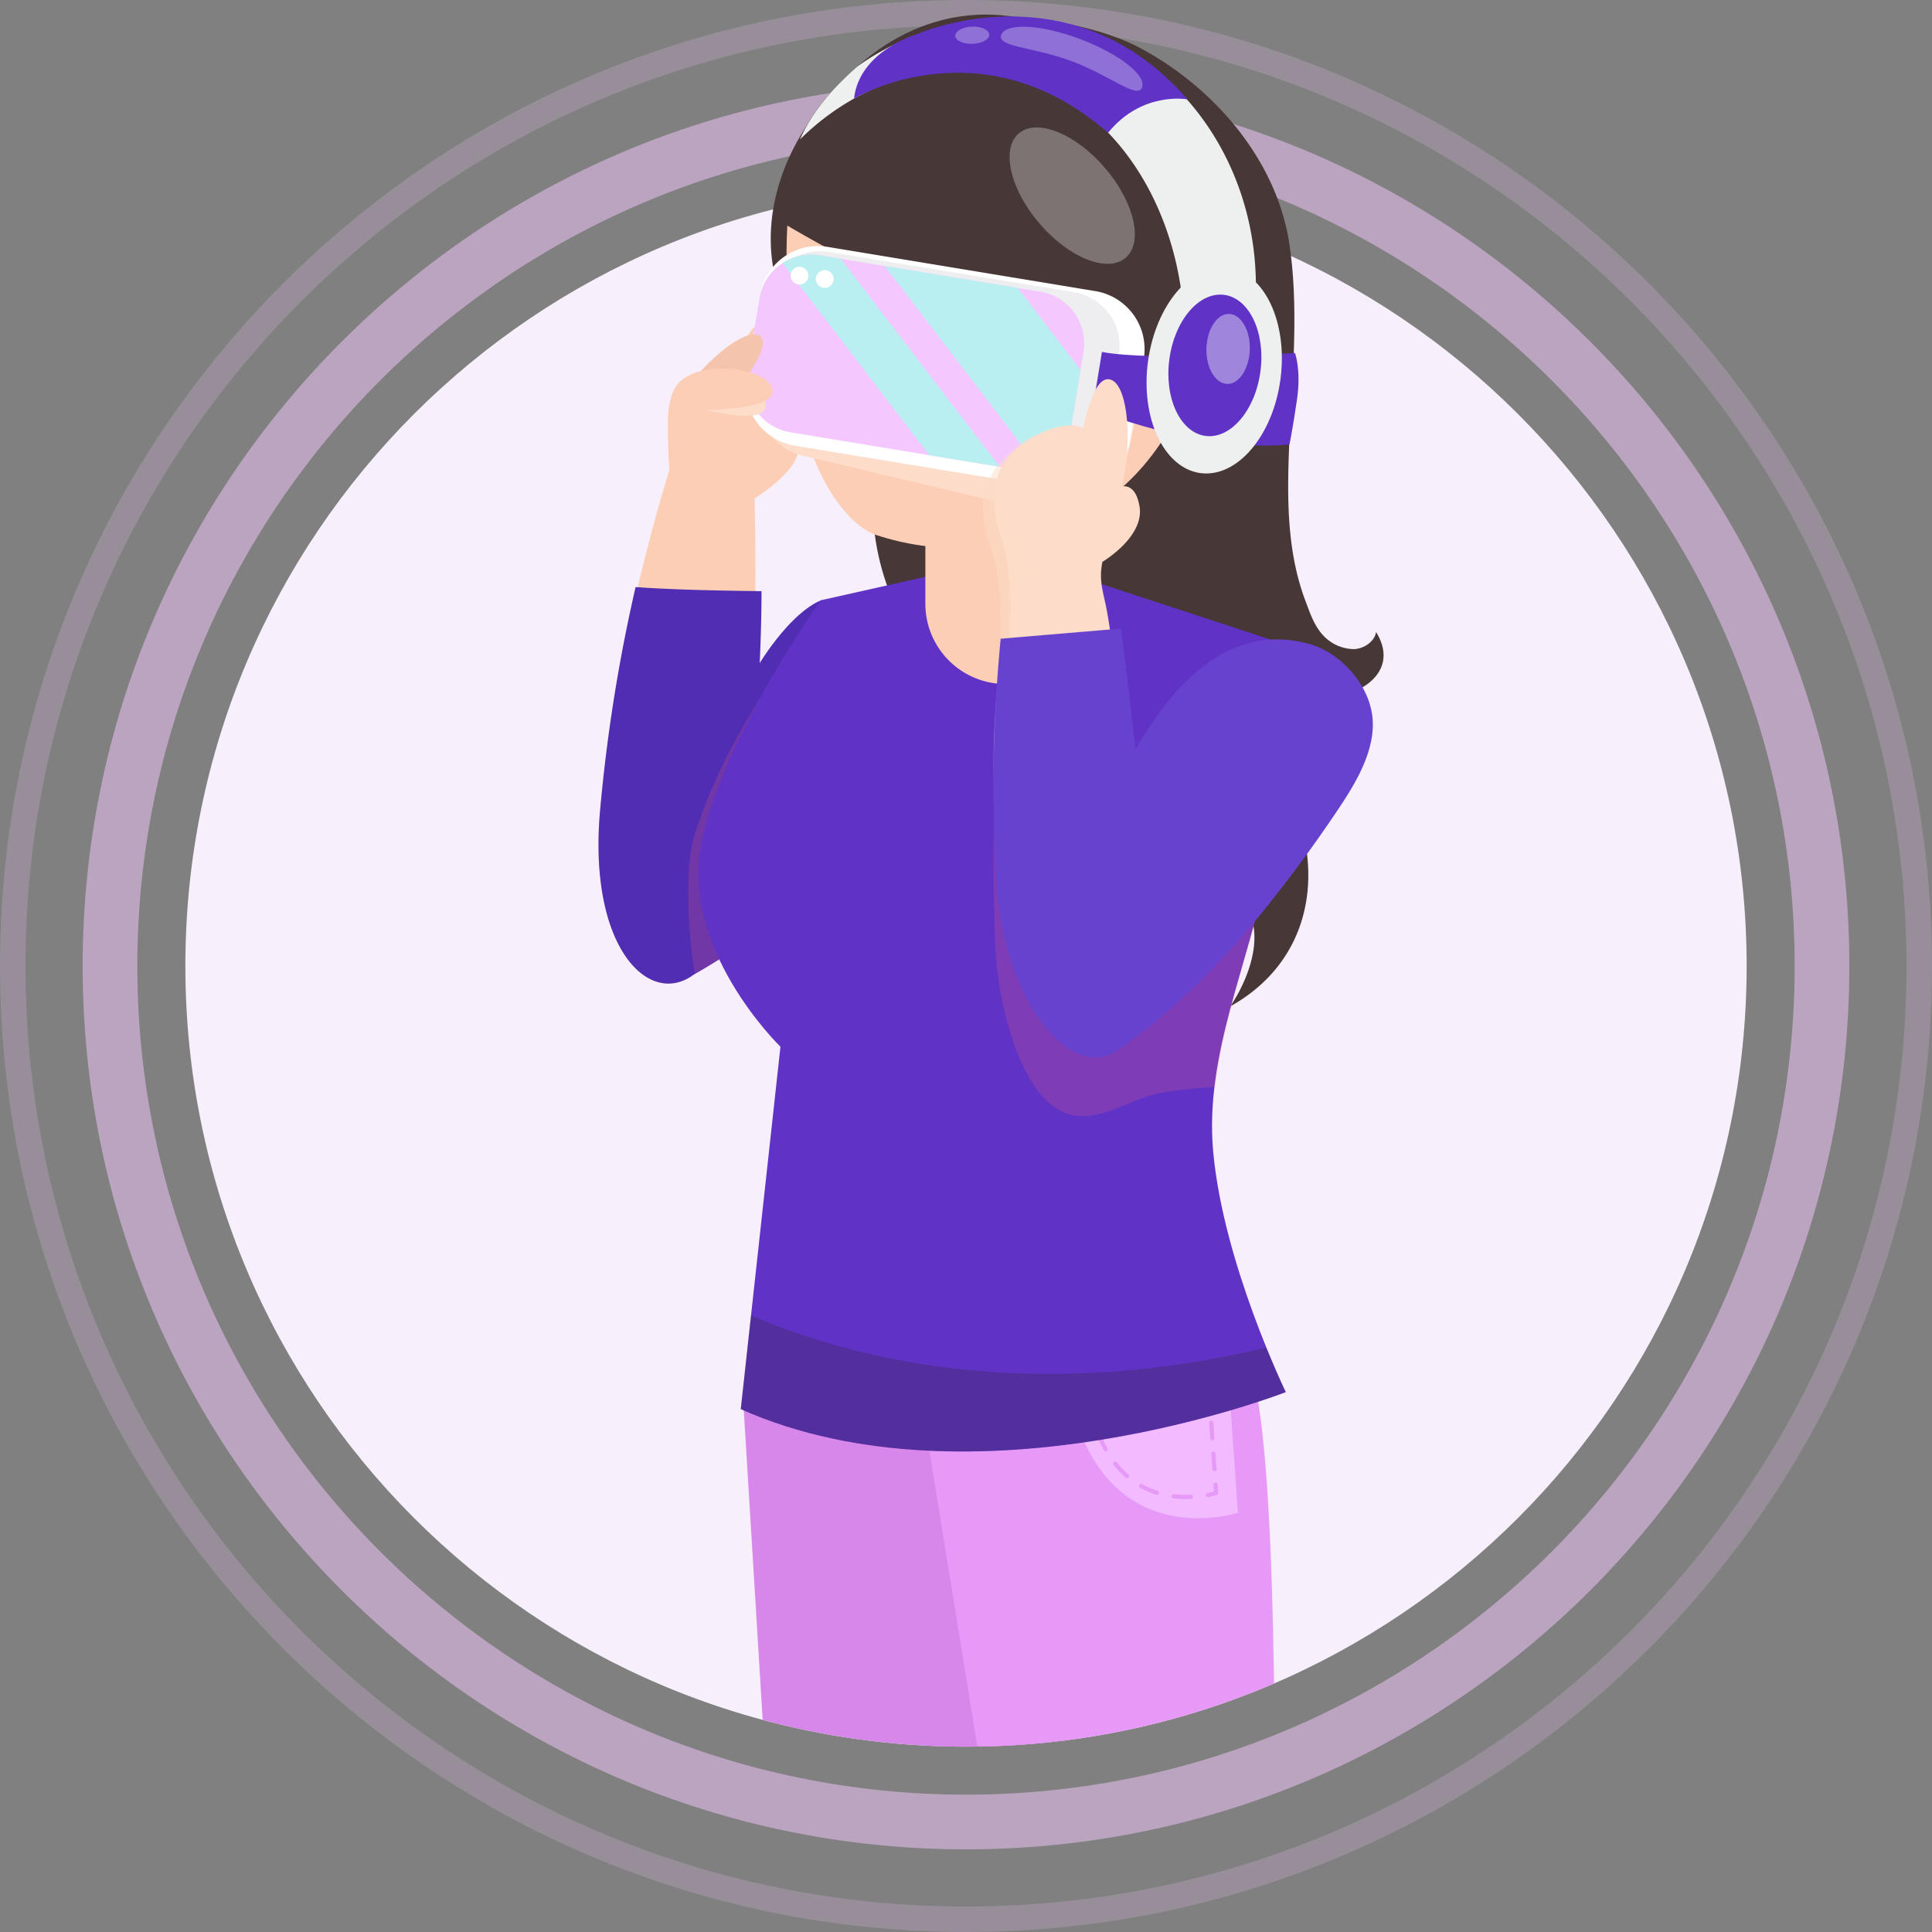
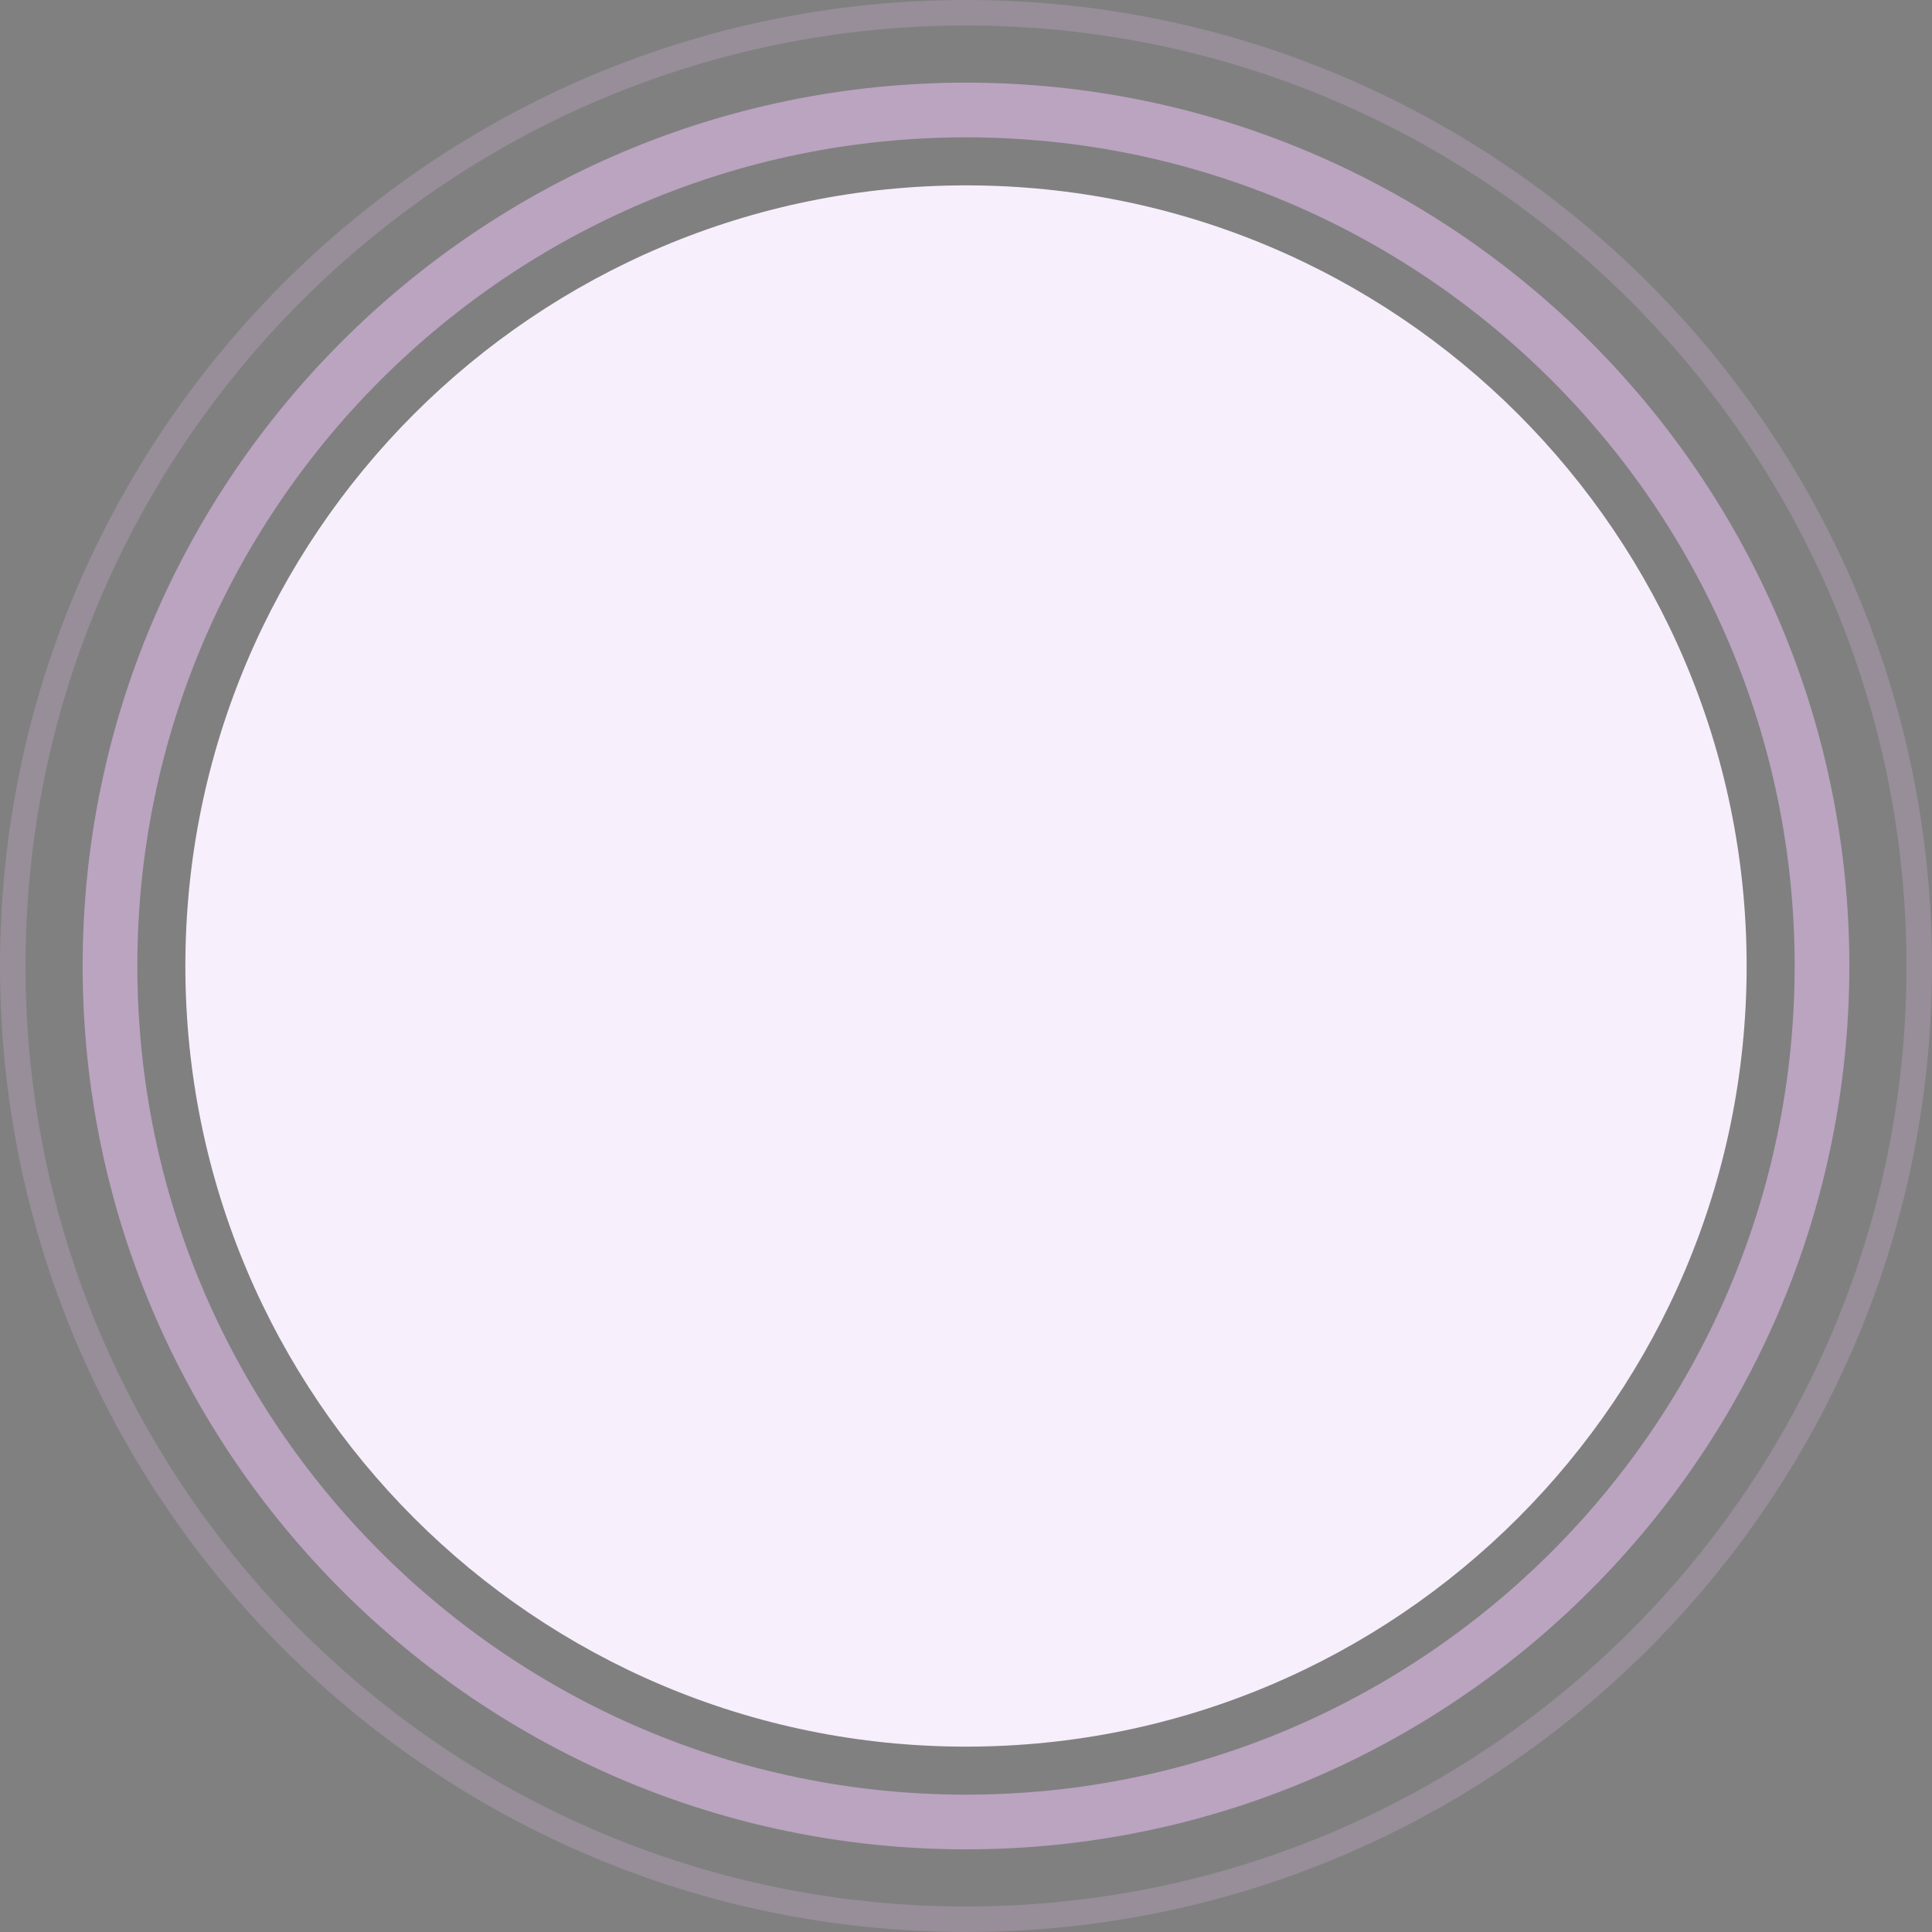
<svg xmlns="http://www.w3.org/2000/svg" viewBox="0 0 540 540">
  <rect x="0" y="0" width="540" height="540" fill="#808080" stroke="none" />
  <defs>
    <style>.cls-1{fill:none;}.cls-2{isolation:isolate;}.cls-3{fill:#f7effb;}.cls-26,.cls-4{opacity:0.5;}.cls-5{fill:#f4c7ff;}.cls-14,.cls-6{opacity:0.2;}.cls-7{clip-path:url(#clip-path);}.cls-8{fill:#fcceb6;}.cls-9{fill:#502db2;}.cls-10{fill:#d786ea;}.cls-11{fill:#e799f8;}.cls-12{fill:#f2bbff;}.cls-13{fill:#473737;}.cls-14{fill:#f75f7c;}.cls-14,.cls-18,.cls-26{mix-blend-mode:multiply;}.cls-15{fill:#6033c6;}.cls-16{fill:#2d241b;opacity:0.24;}.cls-17,.cls-19,.cls-24{fill:#fff;}.cls-17{opacity:0.3;}.cls-17,.cls-22,.cls-24{mix-blend-mode:overlay;}.cls-18,.cls-26,.cls-27{fill:#fddcc9;}.cls-20{opacity:0.1;}.cls-21{fill:#54465f;}.cls-22{fill:#baeff2;}.cls-23{fill:#eeefef;}.cls-24{opacity:0.4;}.cls-25{fill:#f5c4ad;}.cls-28{opacity:0.6;}.cls-29{fill:#6742ce;}</style>
    <clipPath id="clip-path">
-       <path class="cls-1" d="M51.81,270c0,120.5,97.69,218.19,218.19,218.19S488.19,390.5,488.19,270,390.5-48.13,270-48.13,51.81,149.5,51.81,270Z" />
-     </clipPath>
+       </clipPath>
  </defs>
  <g class="cls-2">
    <g id="Layer_1" data-name="Layer 1">
      <path class="cls-3" d="M51.81,270c0,120.5,97.69,218.19,218.19,218.19S488.19,390.5,488.19,270,390.5,51.81,270,51.81,51.81,149.5,51.81,270Z" />
      <g class="cls-4">
        <path class="cls-5" d="M23.1,270C23.1,133.86,133.86,23.1,270,23.1S516.9,133.86,516.9,270,406.14,516.9,270,516.9,23.1,406.14,23.1,270Zm15.29,0c0,127.71,103.9,231.61,231.61,231.61S501.61,397.71,501.61,270,397.71,38.39,270,38.39,38.39,142.29,38.39,270Z" />
      </g>
      <g class="cls-6">
        <path class="cls-5" d="M0,270C0,121.12,121.12,0,270,0S540,121.12,540,270,418.88,540,270,540,0,418.88,0,270Zm7.13,0C7.13,415,125.06,532.87,270,532.87S532.87,415,532.87,270,414.94,7.13,270,7.13,7.13,125.05,7.13,270Z" />
      </g>
      <g class="cls-7">
        <path class="cls-8" d="M205.48,142.55s18.58-9.7,17.64-17.82c-.85-7.4-5.65-5-5.65-5s9.5-8.64-6.89-13.25-24-3.38-23.92,12.46,1.55,21.63,1.55,21.63Z" />
        <path class="cls-8" d="M219.09,117.48c-3.51,10-5.66,15.1-9.41,13.75s-4.88-7.87-1.37-17.85,10.33-19.6,14.07-18.26S222.6,107.51,219.09,117.48Z" />
        <path class="cls-8" d="M214.92,112.62c-1.45,10.47-2.54,15.92-6.49,15.35s-6.34-6.75-4.89-17.23,6.22-21.26,10.16-20.69S216.38,102.15,214.92,112.62Z" />
        <path class="cls-8" d="M210.91,139.42s2.4,88.58-8.06,119.09c-10.73,31.26-39.53,16.41-35.11-32.16s19.43-95.21,19.43-95.21Z" />
        <path class="cls-9" d="M257.62,168.88c8.05,3.17,14.68,12,15.4,20.71.81,9.91-6.86,16.94-12.5,23.63q-11,13.14-23.17,25.26c-13.56,13.56-28.52,25.57-43.43,33.91-12.66,9.42-29.65-7.92-26.18-46a459.45,459.45,0,0,1,9.91-62.3c11.57.81,24.32,1,35.2,1.14,0,6.09-.19,12.94-.5,20.11,0,0,8.3-13.83,17.09-17.53" />
        <path class="cls-10" d="M297.82,397.12c5.92,59.75-9.6,348.34-16.51,407.59l-49-10.15L207.83,393.18" />
        <path class="cls-11" d="M350.8,387.21c12.68,58.7-.36,362-.51,421.7L323.89,801,257.82,393.5" />
        <path class="cls-12" d="M342.76,376.47,346,422.83s-43.1,14.13-48.76-43.77Z" />
-         <path class="cls-11" d="M337.66,385.39h0a.59.59,0,0,0,.54-.63l-.16-2.35a.56.56,0,0,0-.62-.55l-2.35.13a.59.59,0,0,0-.56.63.55.55,0,0,0,.62.55l1.77-.1.13,1.77A.59.59,0,0,0,337.66,385.39Z" />
-         <path class="cls-11" d="M338.86,410.67l-.3-4.31a.6.6,0,0,1,.55-.63.57.57,0,0,1,.63.55l.29,4.3a.57.57,0,0,1-.54.63h0A.59.59,0,0,1,338.86,410.67Zm-.6-8.62-.29-4.3a.59.59,0,0,1,.54-.63.58.58,0,0,1,.63.55l.3,4.3a.6.6,0,0,1-.55.64h0A.6.6,0,0,1,338.26,402.05Zm-.59-8.6-.3-4.31a.58.58,0,0,1,.54-.62.55.55,0,0,1,.63.54l.3,4.31a.58.58,0,0,1-.54.62h0A.59.59,0,0,1,337.67,393.45Z" />
        <path class="cls-11" d="M337.63,418.43l.11,0a20.82,20.82,0,0,0,2.35-.57.6.6,0,0,0,.41-.61l-.17-2.34a.57.57,0,0,0-.62-.55.59.59,0,0,0-.55.63l.13,1.88c-.38.1-1,.25-1.77.41a.59.59,0,0,0-.47.69A.61.61,0,0,0,337.63,418.43Z" />
        <path class="cls-11" d="M328,418.79a.59.59,0,1,1,.14-1.17,29.74,29.74,0,0,0,4.71.18.61.61,0,0,1,.61.57.59.59,0,0,1-.57.61c-.36,0-.74,0-1.13,0A29.1,29.1,0,0,1,328,418.79Zm-4.81-1a25.86,25.86,0,0,1-4.52-1.94.6.6,0,0,1-.22-.81.59.59,0,0,1,.8-.22,22.82,22.82,0,0,0,4.3,1.84.59.59,0,0,1,.38.74.58.58,0,0,1-.56.41ZM314.64,413a25.4,25.4,0,0,1-3.39-3.55.59.59,0,0,1,.92-.74,23.74,23.74,0,0,0,3.24,3.39.59.59,0,0,1-.39,1A.56.56,0,0,1,314.64,413Zm-6.11-7.62a38.94,38.94,0,0,1-2.09-4.4.59.59,0,1,1,1.09-.44,38.21,38.21,0,0,0,2,4.26.58.58,0,0,1-.22.8.51.51,0,0,1-.29.08A.59.59,0,0,1,308.53,405.39Zm-3.66-9c-.43-1.5-.81-3.09-1.13-4.72a.59.59,0,0,1,.46-.68.58.58,0,0,1,.69.46c.32,1.59.69,3.14,1.11,4.62a.59.59,0,0,1-.4.73l-.16,0A.59.59,0,0,1,304.87,396.38Z" />
        <path class="cls-11" d="M303.55,387.32h.07a.58.58,0,0,0,.5-.66c-.06-.56-.13-1.13-.19-1.72l1.74-.1a.59.59,0,0,0,.55-.62.57.57,0,0,0-.62-.55l-2.35.13a.59.59,0,0,0-.42.21.6.6,0,0,0-.14.43c.08.81.17,1.59.27,2.36A.59.59,0,0,0,303.55,387.32Z" />
        <path class="cls-11" d="M309.26,384.05a.58.58,0,0,1,.55-.62l4.22-.24a.59.59,0,0,1,.62.56.58.58,0,0,1-.56.61l-4.21.25h0A.6.6,0,0,1,309.26,384.05Zm8.43-.48a.59.59,0,0,1,.55-.62l4.22-.24a.62.62,0,0,1,.62.56.59.59,0,0,1-.55.62l-4.22.24h0A.59.59,0,0,1,317.69,383.57Zm8.43-.47a.59.59,0,0,1,.56-.63l4.21-.23a.58.58,0,0,1,.62.55.59.59,0,0,1-.55.62l-4.22.24h0A.59.59,0,0,1,326.12,383.1Z" />
        <path class="cls-13" d="M222.36,96.46c-.21-.79-.44-1.57-.69-2.35-2.06-6.55-4.34-12.3-5.53-19.1-5.06-28.82,17.51-58.82,44.58-66.66C269,6,279.45,4.34,288,5.16c9.76.92,21.82,3.57,30.54,8.19,20.53,10.89,38.2,31.13,41.81,54.64,3.05,19.93.37,41.34-.2,61.44-.37,13,.08,26.31,4.76,38.61,1.29,3.41,2.43,7,5.18,9.83a12,12,0,0,0,8.16,3.56c2.93,0,6-2.16,6.36-4.79,5.18,8.3.26,15-9.08,17.71-9.8,3.08-17.13,2.19-23.9-1.41a24.49,24.49,0,0,1-4.91,5c1.05,1.76,2.05,3.42,2.71,4.79,4.25,8.41,9.74,15.87,13.09,24.4,7.16,19.83,2.64,42.27-18.66,54.16,4.46-6.62,8.37-16.43,6.08-24.27-1.58,7.09-14.14,15.49-21,19.13a98.43,98.43,0,0,1-25.59,8.76c-8.16,1.37-16.6,1.16-22-5.89-5-7.12-3.28-16.24,6.05-19-2.94,15.35,21.86,7.52,28.89,2.22,17.31-13,9.9-36.4-7.67-46.18-16.66-9.3-33.61-14.74-46.45-28.74a69.52,69.52,0,0,1-17.69-38.17,146.94,146.94,0,0,1-15.88-28.39C225.42,113,224.57,104.54,222.36,96.46Z" />
        <path class="cls-14" d="M193.9,234.26c8.61-29.64,34.16-61.85,34.16-61.85l33.16-1.63A27,27,0,0,1,271.75,184c0,.09.07.18.09.26a22.12,22.12,0,0,1,.71,2.46c0,.13.06.25.08.38a19.68,19.68,0,0,1,.39,2.52c.81,9.91-6.86,16.94-12.5,23.63q-11,13.14-23.17,25.26C223.89,252,209,263.87,194.23,272.2,192.21,260.77,191.42,242.79,193.9,234.26Z" />
        <path class="cls-15" d="M339.09,321.9c-2.47-27.33,10.06-52.32,14.91-78.66l11.24-61.15L303.45,161.8l-41.91-1.22-32.1,7.19s-26.61,36.93-33.25,67.07,21.95,57.72,21.95,57.72l-11.09,101.3c65.54,29.18,152.34-4.76,152.34-4.76S341.92,353.1,339.09,321.9Z" />
        <path class="cls-16" d="M207.05,393.86l2.87-26.23c24.16,10.53,74.81,25.59,144,9,3.1,7.63,5.44,12.46,5.44,12.46S272.59,423,207.05,393.86Z" />
        <path class="cls-8" d="M281,191.19h0a22.45,22.45,0,0,0,22.38-22.38V102A22.46,22.46,0,0,0,281,79.66h0A22.44,22.44,0,0,0,258.64,102v66.77A22.44,22.44,0,0,0,281,191.19Z" />
        <path class="cls-8" d="M226.09,36.3C219,51,219.61,69,220.11,85c.52,16.72,2.31,34,10.12,49.11,2.88,5.56,8.35,13.34,14.71,15.44,32.53,10.73,73.4-1.77,87.55-42,8.37-23.79,4.44-53-12.82-71.54C307,22.34,287.86,10.7,268.88,10.16c-16-.45-34,10-41.7,24C226.8,34.88,226.44,35.59,226.09,36.3Z" />
-         <path class="cls-8" d="M323.79,103.68c-3.89,9.86-2,19.87,4.31,22.34s14.53-3.5,18.42-13.38,2-19.84-4.31-22.31S327.69,93.82,323.79,103.68Z" />
        <path class="cls-13" d="M332.06,104.69c2.64-2.2,12-42.77,4.94-62.64-4-11.22-15.75-22-26.25-27.63C300,8.61,287.52,4,275.21,4.07s-24,4.85-33.51,12.75-17.5,16.79-20.55,29.11c-.14.58-2.36,16-2.69,16.17C218.46,62.1,285.46,103,332.06,104.69Z" />
        <path class="cls-17" d="M284.72,37.31c-5,4.33-2.4,15.61,5.85,25.2s19,13.87,24.05,9.54,2.41-15.6-5.85-25.2S289.75,33,284.72,37.31Z" />
        <path class="cls-18" d="M212.58,108.41a15.74,15.74,0,0,0,11.69,18.94l70.67,16.72a15.74,15.74,0,0,0,18.94-11.69l5.16-21.8a15.74,15.74,0,0,0-11.7-18.94L236.68,74.91a15.75,15.75,0,0,0-18.94,11.7Z" />
        <path class="cls-19" d="M208.59,105.68a16.43,16.43,0,0,0,13.55,18.89L297,136.88a16.44,16.44,0,0,0,18.89-13.56l3.81-23.08a16.44,16.44,0,0,0-13.56-18.88L231.28,69a16.44,16.44,0,0,0-18.89,13.55Z" />
        <g class="cls-20">
          <path class="cls-21" d="M291.75,131.68l-68.16-11.16a15.52,15.52,0,0,1-10.05-6.1,14.7,14.7,0,0,1-2.74-11.21l3.39-20.45a15.17,15.17,0,0,1,17.22-12.38l.46.07L300,81.61a15.56,15.56,0,0,1,10,6.1,14.68,14.68,0,0,1,2.73,11.21l-3.39,20.45a15.17,15.17,0,0,1-17.21,12.38Z" />
        </g>
        <path class="cls-5" d="M208.86,104a14.65,14.65,0,0,0,12.08,16.83L282.63,131a14.66,14.66,0,0,0,16.84-12.07l3.38-20.56a14.65,14.65,0,0,0-12.08-16.83L229.08,71.35a14.65,14.65,0,0,0-16.83,12.08Z" />
        <path class="cls-22" d="M218.73,73.58a14.59,14.59,0,0,1,10.35-2.23l5.91,1,44.43,58.11-19.69-3.24Zm28.56.77L290,130.22a14.62,14.62,0,0,0,9.46-11.32L302,103.41,284.47,80.47Z" />
        <path class="cls-15" d="M308,98.37l-2.64,16s30.3,12.3,55.05,9.86c0,0,.94-4.5,2.12-12.68s-.58-12.9-.58-12.9S321.72,101,308,98.37Z" />
        <path class="cls-19" d="M221,76.72a2.48,2.48,0,1,0,4.92.65,2.48,2.48,0,0,0-4.92-.65Z" />
        <path class="cls-19" d="M228.06,77.66a2.48,2.48,0,1,0,2.78-2.13A2.47,2.47,0,0,0,228.06,77.66Z" />
        <path class="cls-23" d="M223.58,39c3.55-8.06,9.34-14.55,16.08-20.43a71.59,71.59,0,0,1,10-6l0,0,.22-.1c.48-.23,1-.43,1.43-.65,1.26-.58,2.52-1.15,3.8-1.66.66-.26,1.32-.49,2-.73,1.15-.42,2.3-.82,3.47-1.19.69-.21,1.38-.4,2.07-.6,1.21-.33,2.42-.64,3.64-.91l1.94-.41c1.37-.27,2.74-.49,4.13-.67.5-.07,1-.15,1.52-.21,1.81-.21,3.62-.34,5.44-.41l.26,0a67.27,67.27,0,0,1,11.08.53C326.41,10.33,352,43.69,351,82.15c-4.28.55-9.47,2.86-14,5.45h0c-1,.59-2,1.2-3,1.8l-.27.17c-1,.61-1.89,1.23-2.72,1.81-1.06-35.31-22-67.08-54.27-71.38-1.42-.19-2.83-.32-4.24-.4-.41,0-.83,0-1.25-.05-1,0-2-.06-3-.05l-1.3,0c-1.07,0-2.13.1-3.19.2l-1,.08a60,60,0,0,0-8.45,1.5l-.28.08c-1.3.33-2.58.71-3.85,1.13l-.51.17c-1.27.43-2.53.9-3.77,1.41l-.24.1c-1.35.56-2.7,1.17-4,1.82,0,0,0,0,0,0A69.77,69.77,0,0,0,223.58,39Z" />
        <path class="cls-23" d="M320.86,101.06c-2.12,15.85,4.46,29.81,14.68,31.17s20.24-10.38,22.35-26.23-4.46-29.81-14.69-31.17S323,85.21,320.86,101.06Z" />
        <path class="cls-15" d="M326.84,100.41c-1.46,10.9,3.07,20.49,10.09,21.43s13.91-7.14,15.36-18-3.07-20.48-10.1-21.42S328.29,89.52,326.84,100.41Z" />
        <path class="cls-24" d="M337.21,97.3c-.18,5.38,2.39,9.84,5.73,10s6.2-4.16,6.38-9.55-2.39-9.84-5.73-10S337.39,91.91,337.21,97.3Z" />
        <path class="cls-15" d="M309.7,37.12c-35.43-31-71-9.58-71-9.58,1.54-13.43,17.64-18,17.64-18s43-19.23,75.57,18.23C331.9,27.8,319.26,25.34,309.7,37.12Z" />
        <path class="cls-17" d="M279.86,9.75c-1.28,3.42,8.81,3.29,19.67,7.34s18.41,10.75,19.68,7.34S312.7,15,301.84,10.9,281.13,6.33,279.86,9.75Z" />
        <path class="cls-17" d="M267,10c.05,1.33,2.21,2.34,4.83,2.25s4.71-1.23,4.67-2.56-2.2-2.34-4.82-2.25S267,8.7,267,10Z" />
        <path class="cls-25" d="M205.49,108.1q-6.53,0-13.06-.07c.3-.41.55-.8.88-1.22,6.5-8.33,16-15.3,19.16-12.84,2.39,1.9-1.12,7.88-5.82,14.33A3.52,3.52,0,0,0,205.49,108.1Z" />
        <path class="cls-18" d="M202.24,105.16c6.34,1.13,12.54,5.16,11.78,8.63s-7.77,2.51-14.11,1.39-9.61-2-8.85-5.48S195.89,104,202.24,105.16Z" />
        <path class="cls-8" d="M200,103.06c7.54-.51,15.75,2.16,15.88,6.11s-8.13,4.83-15.66,5.33-11.5.44-11.63-3.51S192.45,103.55,200,103.06Z" />
        <path class="cls-26" d="M300.16,261.25c12-5.05,17.57-16.13,17.14-28.3-.6-16.67-5.26-32.7-8.74-48.86-1.19-5.54-1.86-11.28-3.34-16.74-1-3.69-1.37-6.22-.77-9.82,0,0,11.46-7.31,9.73-15.6-1.45-7-5.54-4.88-5.54-4.88s-6.37-26.47-24.31-12.33c-16.2,12.76-7.33,26.07-5.87,34.25,2.61,14.64.27,28.45-.45,43.22q-.3,5.81-.29,11.63a137.17,137.17,0,0,0,3.19,29.89c1.2,5.52,2.32,13.87,8.12,17.27C292.63,263.1,296.55,262.76,300.16,261.25Z" />
        <path class="cls-27" d="M300.77,263.43c12.37-4.61,18.38-15.73,18.29-28.26-.13-17.16-4.43-33.85-7.52-50.63-1-5.76-1.57-11.69-2.91-17.37-.9-3.83-1.23-6.45-.51-10.13,0,0,11.89-7,10.37-15.56-1.28-7.31-5.51-5.28-5.51-5.28s-3.13-26.49-24.44-13.84c-18,10.67-8.22,26.45-7,34.93,2.24,15.16-.54,29.25-1.7,44.39-.32,4-.53,8-.64,11.94a144.1,144.1,0,0,0,2.4,30.88c1.07,5.72,2,14.36,7.79,18.13C293,265,297,264.82,300.77,263.43Z" />
        <path class="cls-27" d="M300.62,130.48c-2.08,12.08-2.78,18.5,1.92,19.32s9.65-5.13,11.74-17.22.51-25.73-4.19-26.55S302.72,118.4,300.62,130.48Z" />
        <g class="cls-28">
          <path class="cls-26" d="M283.05,166c-.14.23-.48.25-.72.38,0-.7,0-1.39-.08-2.08s-.05-1.12-.09-1.69c-.14-1.75-.32-3.51-.58-5.28-.78-5.28-4.86-13.39-3.49-21.33,2.28,9.44,6.38,21.32,10.46,22.6a16,16,0,0,0,7.13.63C287.17,160.67,284.52,163.47,283.05,166Z" />
          <path class="cls-18" d="M301.46,127.76s-.42-5.51-.92-8.7a10.92,10.92,0,0,1,2.22.54Z" />
          <path class="cls-18" d="M313.67,136a3.2,3.2,0,0,1,2,.3,45.76,45.76,0,0,0-3.72,8A68.2,68.2,0,0,0,313.67,136Z" />
        </g>
        <path class="cls-14" d="M303.4,200.9c1.2,9.62,12.33,13.47,13.46,25.86.54-.85,1.05-1.71,1.59-2.54,9.95-15.1,24.36-30.09,43.9-26.4L354,243.24c-3.76,20.44-11.9,40.07-14.38,60.62a113.1,113.1,0,0,0-15.8,1.72c-7.81,1.59-15.55,7.62-23.77,6.13-11.23-2-16.68-18.79-19.07-28.16a100.94,100.94,0,0,1-2.89-21.27c-.88-26-.21-49.1,2-67.55Z" />
-         <path class="cls-29" d="M279.69,178.52l33.55-2.83c1.49,9.58,2.65,21.39,4.15,33.74.51-.86,1-1.74,1.51-2.59,10.09-16.37,25.23-32.78,46.89-26.9,8.36,2.26,15.92,10.33,17.57,18.9,1.9,9.76-4.35,19.91-9.21,27.17q-9.54,14.28-20.27,27.65c-12.14,15.17-25.91,28.9-40,38.85a11.18,11.18,0,0,1-2.21,1.57l-.86.37c-11.42,6.08-30.09-13-32.37-48.53A434.39,434.39,0,0,1,279.69,178.52Z" />
      </g>
    </g>
  </g>
</svg>